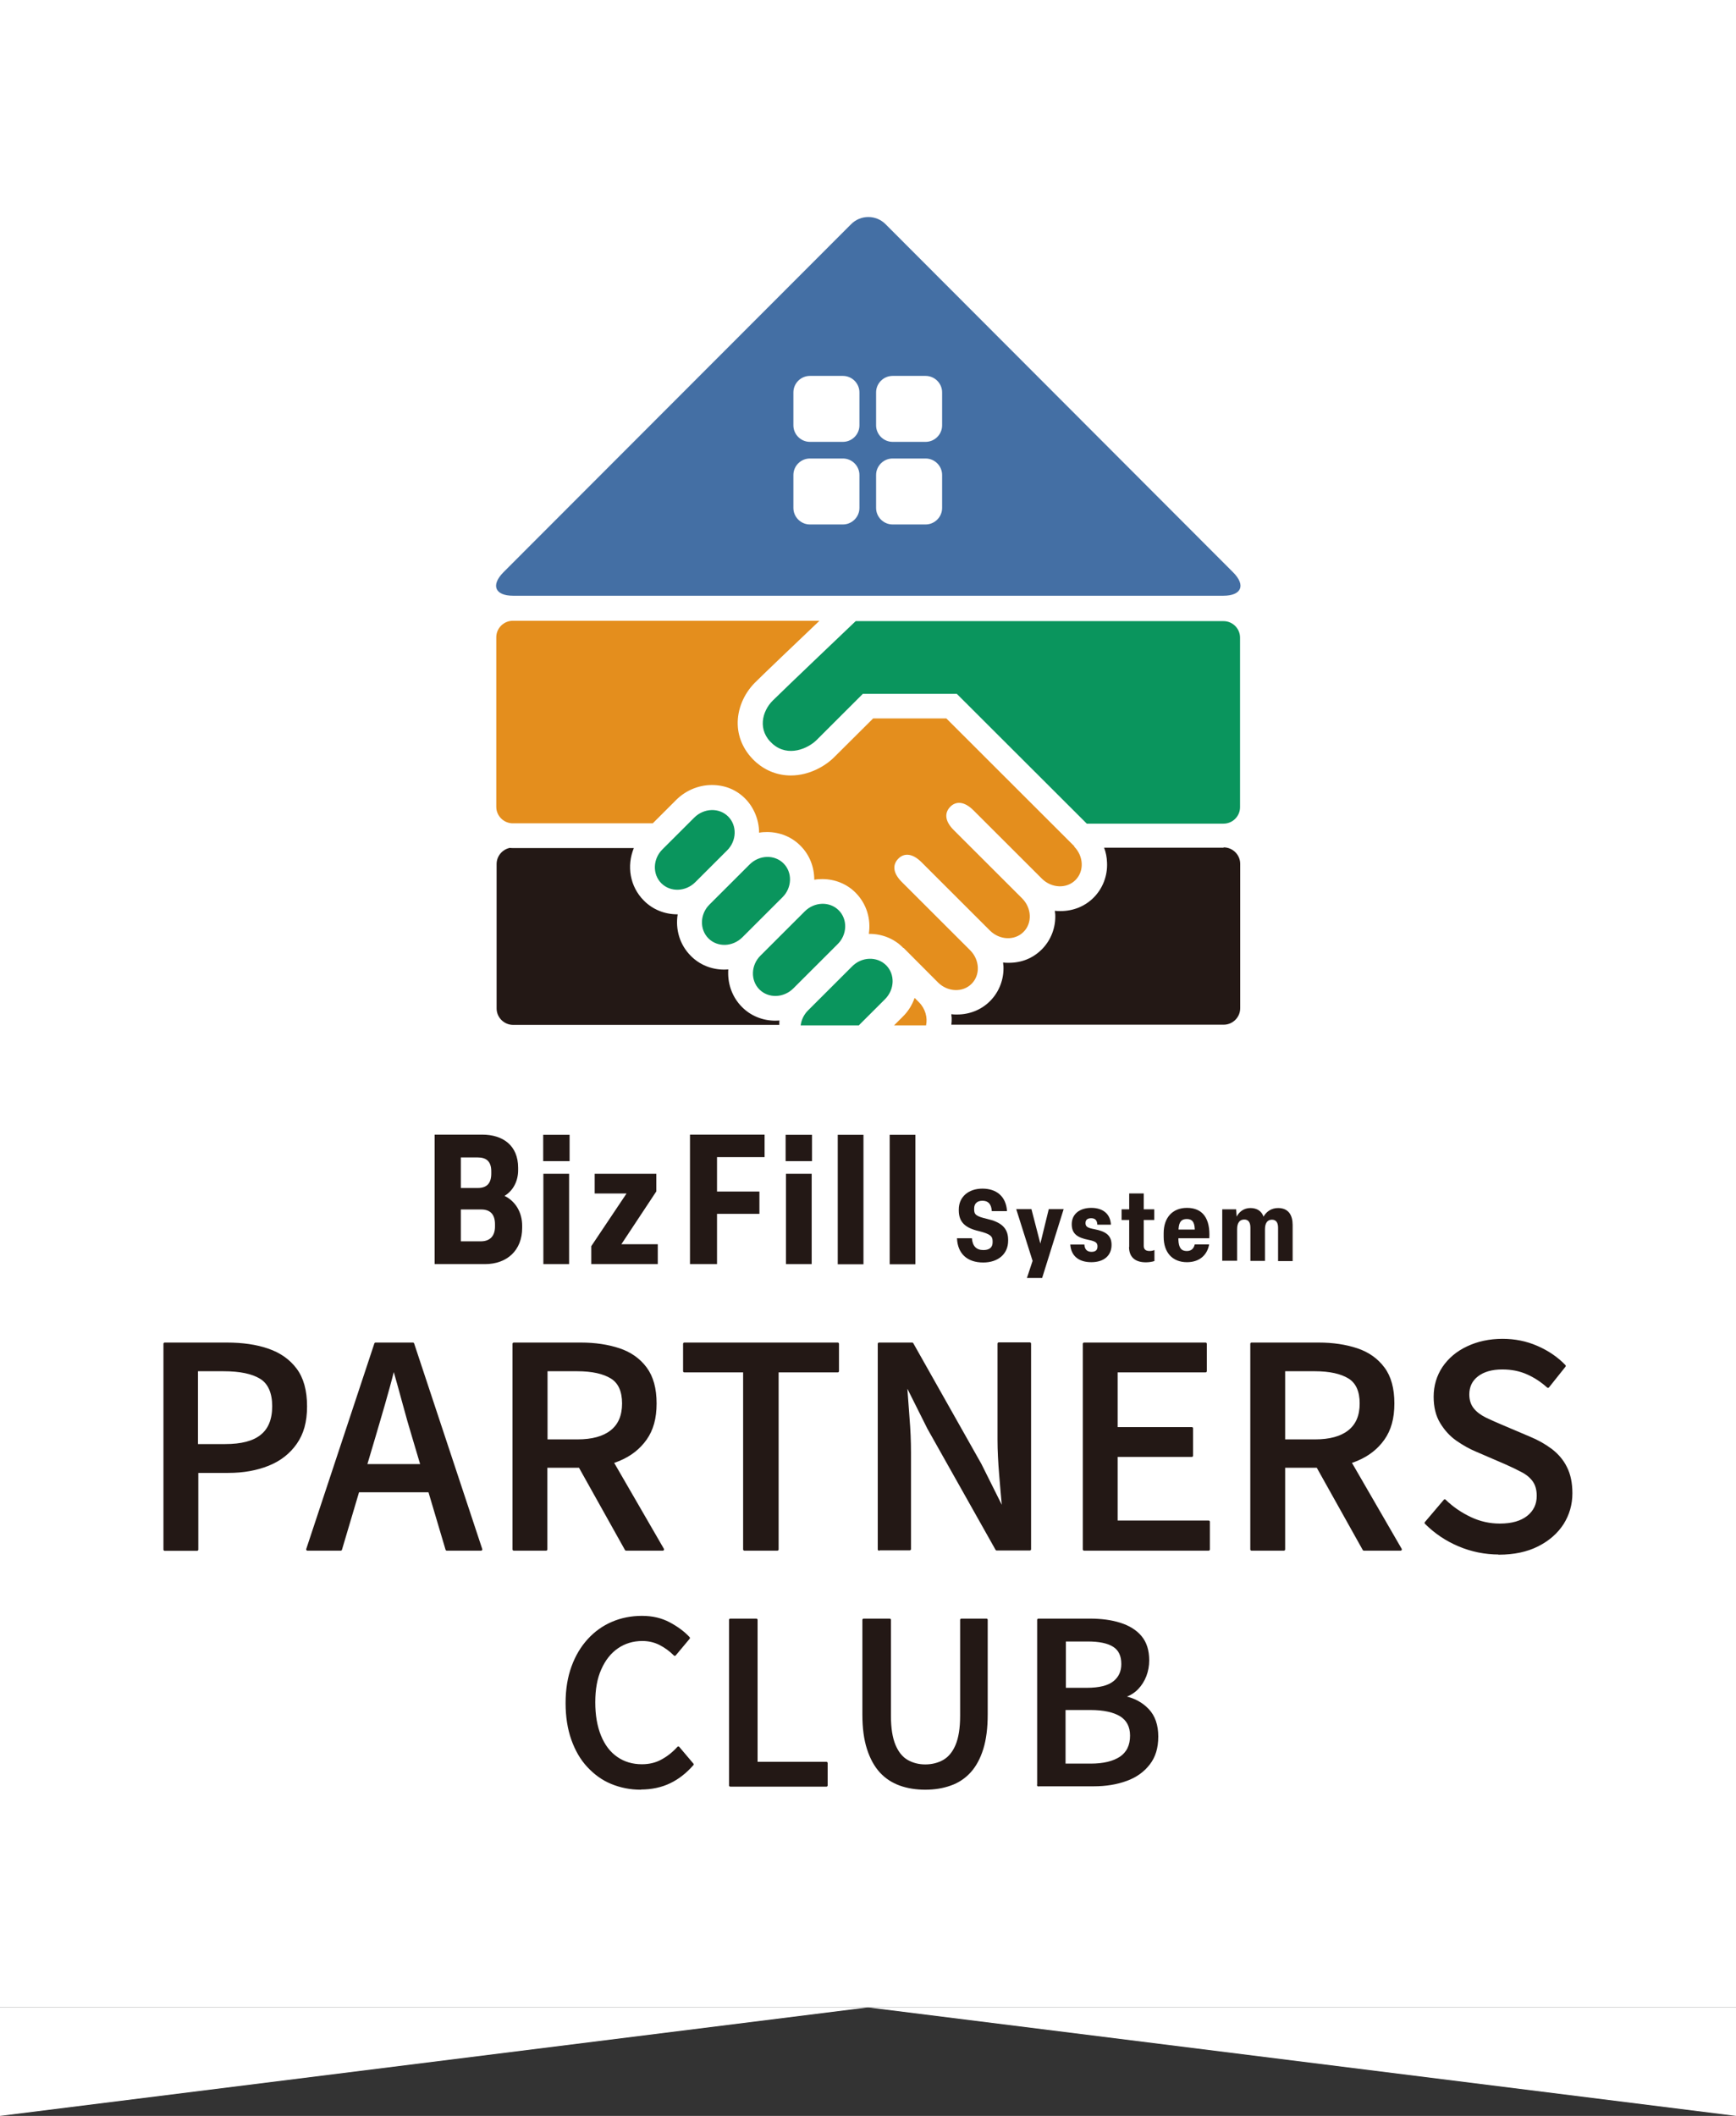
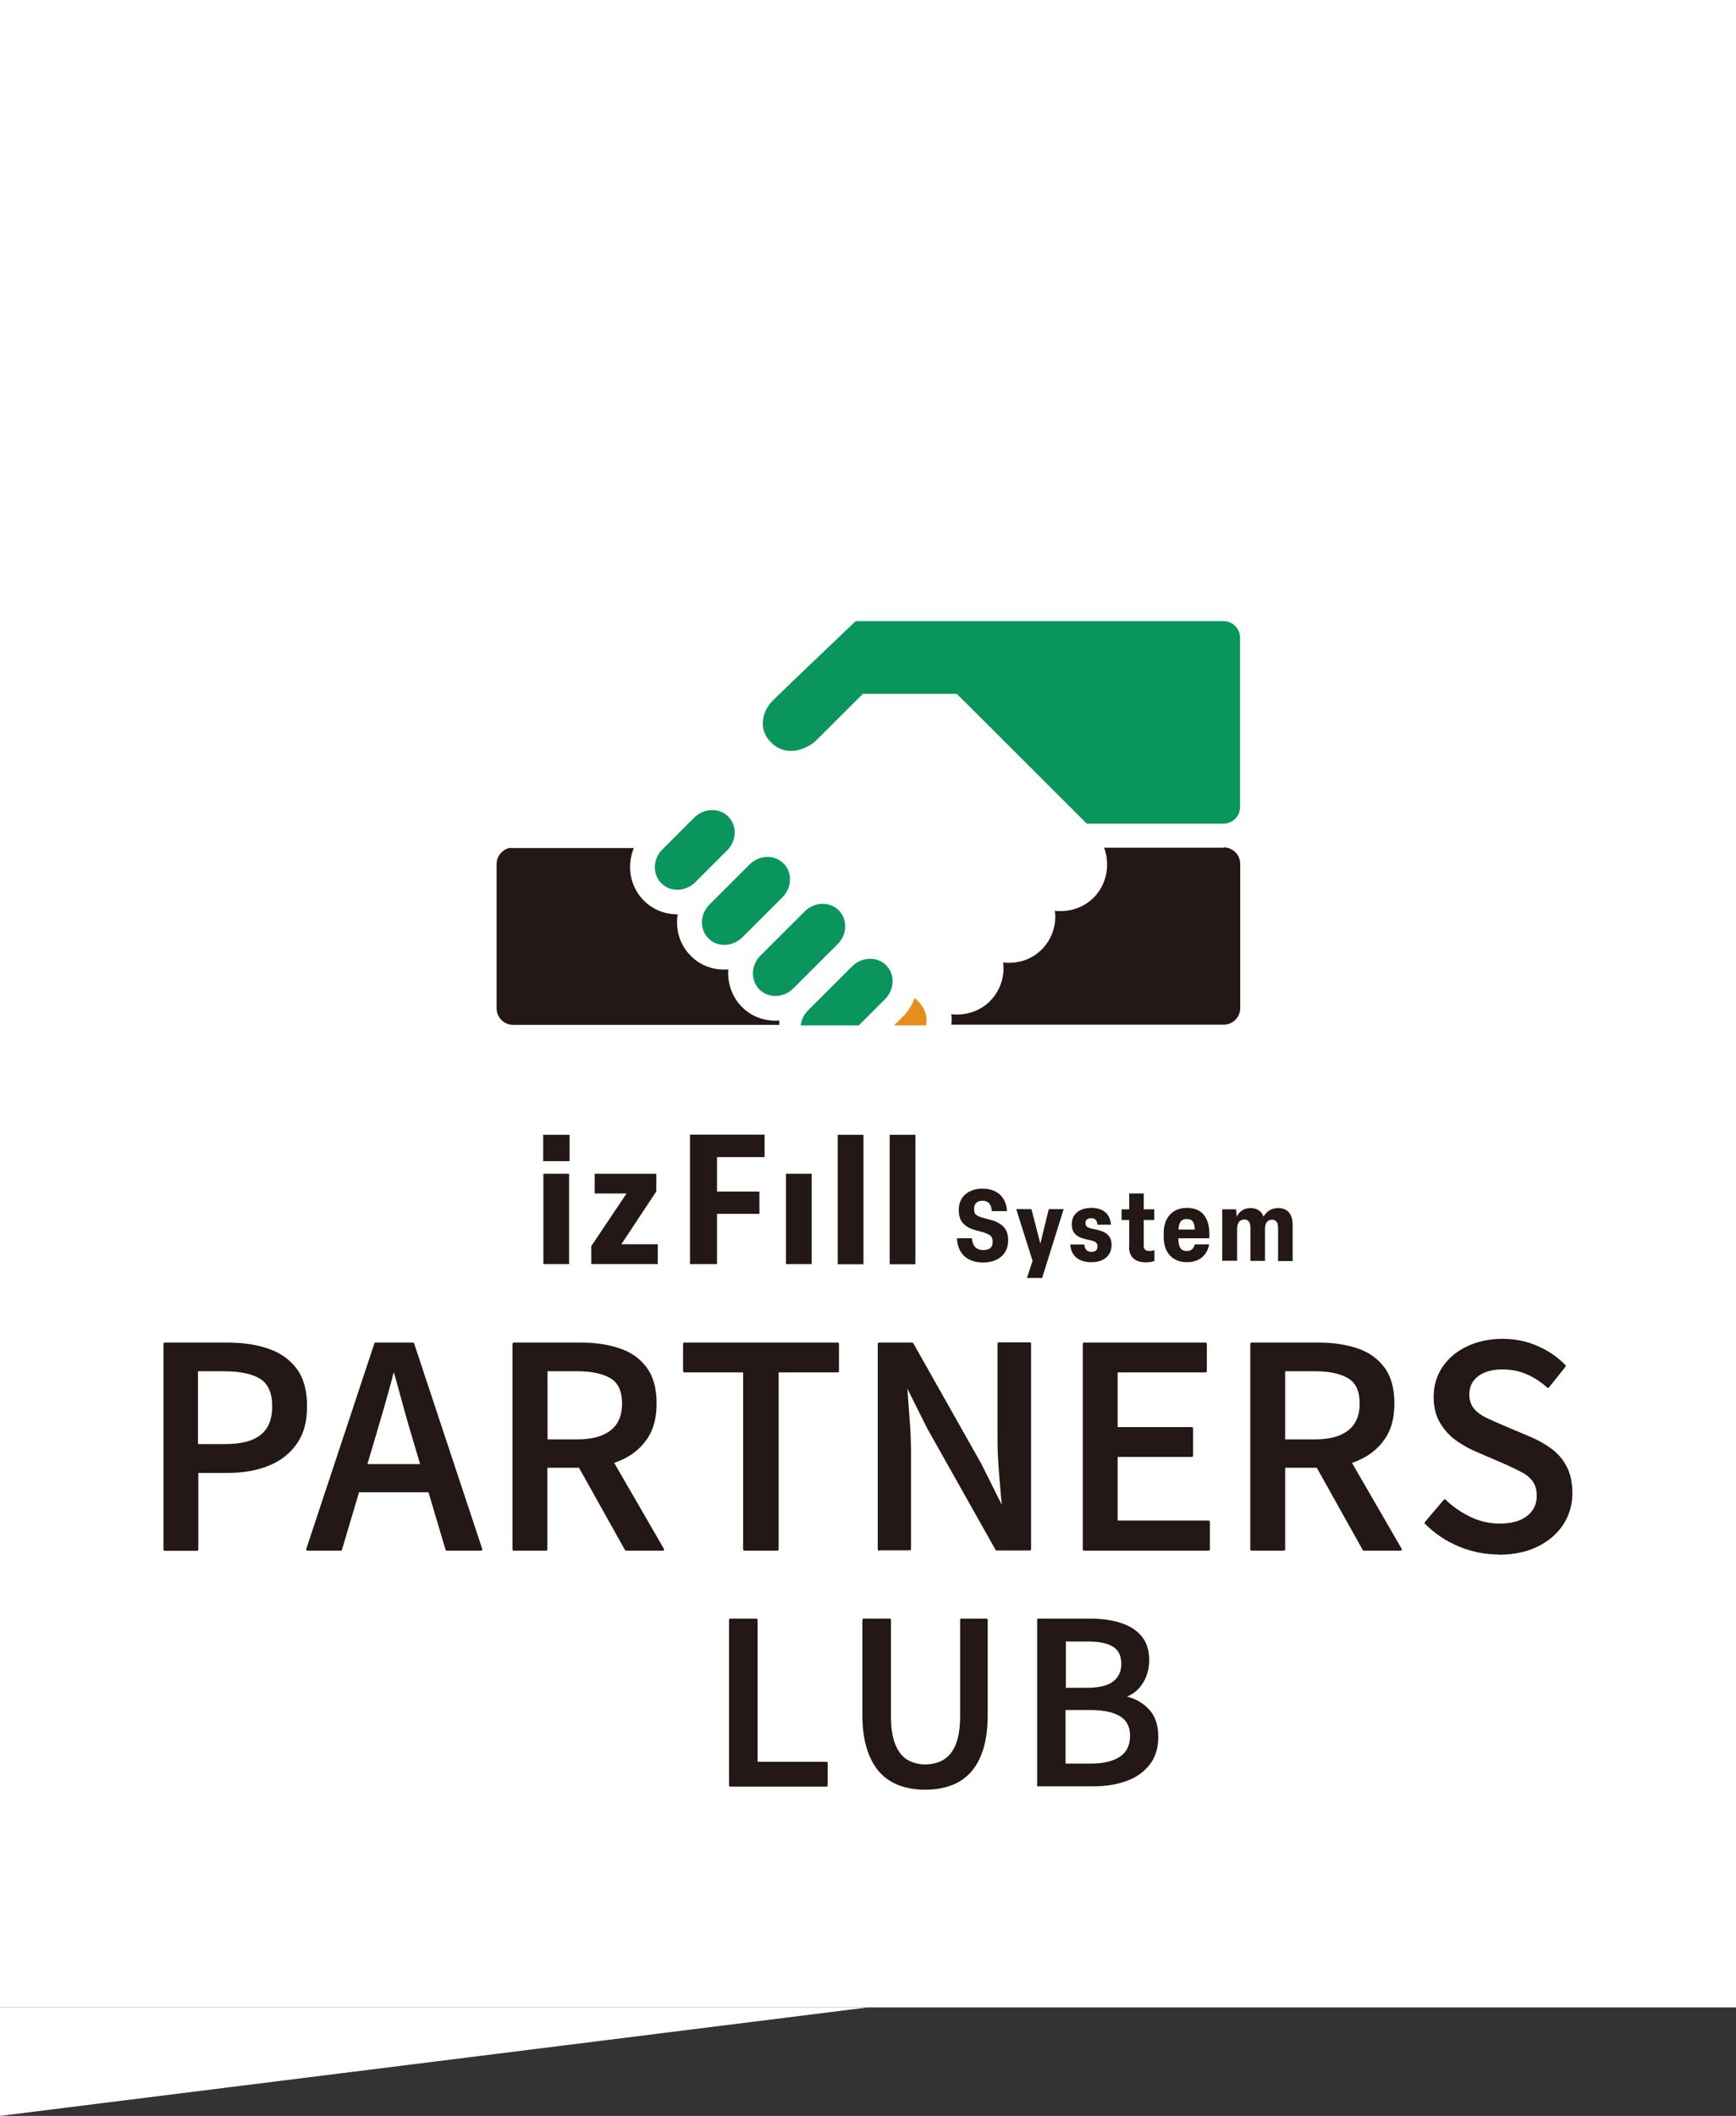
<svg xmlns="http://www.w3.org/2000/svg" width="160" height="195" viewBox="0 0 160 195" fill="none">
  <rect x="0" y="0" width="160" height="195" fill="#333333" stroke="none" />
  <rect width="160" height="185" fill="white" />
-   <path d="M0 185H160V195L80 185L0 195V185Z" fill="white" />
+   <path d="M0 185H160L80 185L0 195V185Z" fill="white" />
  <g clip-path="url(#clip0_8734_2111)">
    <path d="M79.538 63.931C79.538 63.931 76.062 67.401 75.272 68.191C74.481 68.98 72.647 69.815 71.215 68.563C69.783 67.312 70.231 65.554 71.215 64.571C72.199 63.588 78.866 57.242 78.866 57.242H112.768C113.604 57.242 114.29 57.927 114.29 58.762V74.388C114.29 75.222 113.604 75.907 112.768 75.907H100.165L88.188 63.946H79.552L79.538 63.931Z" fill="#0A955D" />
-     <path d="M113.663 52.757L81.626 20.67C80.746 19.777 79.314 19.777 78.434 20.67L46.396 52.742C45.218 53.934 45.621 54.902 47.291 54.902H112.754C114.424 54.902 114.842 53.934 113.648 52.742L113.663 52.757ZM79.21 46.813C79.21 47.647 78.523 48.333 77.688 48.333H74.645C73.81 48.333 73.124 47.647 73.124 46.813V43.774C73.124 42.94 73.81 42.255 74.645 42.255H77.688C78.523 42.255 79.21 42.94 79.21 43.774V46.813ZM79.21 39.201C79.21 40.035 78.523 40.721 77.688 40.721H74.645C73.81 40.721 73.124 40.035 73.124 39.201V36.162C73.124 35.328 73.81 34.643 74.645 34.643H77.688C78.523 34.643 79.21 35.328 79.21 36.162V39.201ZM86.831 46.813C86.831 47.647 86.145 48.333 85.31 48.333H82.267C81.432 48.333 80.746 47.647 80.746 46.813V43.774C80.746 42.94 81.432 42.255 82.267 42.255H85.31C86.145 42.255 86.831 42.94 86.831 43.774V46.813ZM86.831 39.201C86.831 40.035 86.145 40.721 85.31 40.721H82.267C81.432 40.721 80.746 40.035 80.746 39.201V36.162C80.746 35.328 81.432 34.643 82.267 34.643H85.31C86.145 34.643 86.831 35.328 86.831 36.162V39.201Z" fill="#446FA4" />
    <path d="M112.768 78.124H101.761C101.925 78.555 102.015 79.017 102.03 79.494C102.089 80.716 101.627 81.892 100.792 82.727C99.986 83.531 98.912 83.963 97.749 83.963C97.57 83.963 97.391 83.963 97.227 83.933C97.227 84.037 97.242 84.156 97.257 84.261C97.316 85.482 96.854 86.659 96.019 87.493C95.184 88.328 94.139 88.73 92.976 88.73C92.797 88.73 92.618 88.73 92.454 88.7C92.454 88.804 92.469 88.923 92.484 89.028C92.544 90.249 92.081 91.426 91.246 92.26C90.441 93.064 89.367 93.496 88.203 93.496C88.024 93.496 87.845 93.496 87.681 93.467C87.681 93.571 87.696 93.69 87.711 93.794C87.711 94.018 87.711 94.226 87.681 94.435H112.783C113.619 94.435 114.305 93.75 114.305 92.915V79.613C114.305 78.779 113.619 78.094 112.783 78.094L112.768 78.124Z" fill="#231815" />
    <path d="M71.826 94.273C71.826 94.199 71.826 94.124 71.841 94.05C71.722 94.05 71.603 94.065 71.469 94.065C70.29 94.065 69.186 93.618 68.381 92.799C67.531 91.949 67.083 90.773 67.113 89.566C67.113 89.492 67.113 89.417 67.128 89.343C67.009 89.343 66.89 89.358 66.755 89.358C65.577 89.358 64.473 88.911 63.668 88.091C62.639 87.064 62.236 85.633 62.46 84.263C62.46 84.263 62.445 84.263 62.43 84.263C61.252 84.263 60.148 83.816 59.343 82.997C58.045 81.701 57.747 79.794 58.418 78.156H47.306C47.202 78.156 47.097 78.156 46.978 78.141C46.292 78.29 45.77 78.9 45.77 79.63V92.933C45.77 93.767 46.456 94.452 47.291 94.452H71.826C71.826 94.452 71.826 94.318 71.826 94.258V94.273Z" fill="#231815" />
    <path d="M67.113 75.249C67.949 76.084 67.904 77.499 67.009 78.378L64.086 81.297C63.191 82.191 61.789 82.236 60.953 81.401C60.118 80.567 60.163 79.152 61.058 78.273L63.981 75.354C64.876 74.46 66.278 74.415 67.113 75.249Z" fill="#0A955D" />
    <path d="M72.214 79.57C73.05 80.404 73.005 81.819 72.11 82.698L68.426 86.377C67.531 87.271 66.129 87.316 65.294 86.482C64.459 85.647 64.503 84.232 65.398 83.353L69.082 79.674C69.977 78.78 71.379 78.736 72.214 79.57Z" fill="#0A955D" />
    <path d="M77.3 83.89C78.136 84.724 78.091 86.139 77.196 87.018L73.124 91.085C72.229 91.979 70.827 92.023 69.992 91.189C69.157 90.355 69.201 88.94 70.096 88.061L74.168 83.994C75.063 83.1 76.465 83.056 77.3 83.89Z" fill="#0A955D" />
-     <path d="M99.046 78.021L93.14 72.122C92.245 71.228 91.306 70.29 91.022 70.007C90.754 69.739 90.008 68.994 89.367 68.353L87.219 66.208H80.477L76.883 69.783C76.077 70.588 74.601 71.467 72.885 71.467C71.707 71.467 70.603 71.049 69.694 70.26C68.65 69.337 68.038 68.115 67.993 66.789C67.949 65.389 68.53 63.974 69.574 62.916C70.246 62.246 73.467 59.162 75.525 57.211H47.261C46.426 57.211 45.74 57.896 45.74 58.73V74.356C45.74 75.191 46.426 75.876 47.261 75.876H60.163L62.326 73.716C63.191 72.852 64.384 72.346 65.607 72.346C66.83 72.346 67.889 72.792 68.694 73.612C69.5 74.431 69.962 75.593 69.962 76.74C70.201 76.695 70.454 76.68 70.693 76.68C71.871 76.68 72.975 77.127 73.78 77.947C74.63 78.796 75.048 79.928 75.048 81.075C75.287 81.03 75.54 81.015 75.779 81.015C76.957 81.015 78.061 81.462 78.866 82.281C79.881 83.309 80.283 84.709 80.075 86.065C80.09 86.065 80.119 86.065 80.134 86.065C81.312 86.065 82.416 86.512 83.222 87.331C83.222 87.331 83.237 87.361 83.251 87.361H83.281L86.443 90.534C87.338 91.428 88.725 91.487 89.546 90.668C90.366 89.849 90.306 88.463 89.411 87.57L83.117 81.283C82.222 80.389 82.297 79.645 82.789 79.138C83.281 78.632 84.042 78.572 84.937 79.466L91.231 85.752C92.126 86.646 93.513 86.706 94.333 85.886C95.154 85.067 95.094 83.682 94.199 82.788L87.905 76.502C87.01 75.608 87.085 74.863 87.577 74.356C88.069 73.85 88.83 73.79 89.725 74.684L96.019 80.97C96.914 81.864 98.301 81.924 99.121 81.105C99.942 80.285 99.882 78.9 98.987 78.006L99.046 78.021Z" fill="#E48E1D" />
    <path d="M85.354 94.482C85.504 93.767 85.28 92.948 84.698 92.367L84.296 91.965C84.072 92.605 83.714 93.201 83.192 93.708L82.401 94.497H85.354V94.482Z" fill="#E48E1D" />
    <path d="M79.165 94.483L81.566 92.085C82.461 91.191 82.506 89.791 81.671 88.956C80.835 88.122 79.418 88.167 78.538 89.061L74.466 93.127C74.079 93.515 73.855 94.006 73.795 94.498H79.18L79.165 94.483Z" fill="#0A955D" />
    <path d="M88.174 114.116H89.576C89.635 114.861 90.008 115.204 90.634 115.204C91.186 115.204 91.485 114.965 91.485 114.489V114.399C91.485 113.937 91.291 113.729 90.232 113.461C88.934 113.163 88.367 112.612 88.367 111.539V111.465C88.367 110.303 89.262 109.543 90.545 109.543C91.828 109.543 92.723 110.243 92.812 111.614H91.41C91.365 110.943 91.067 110.66 90.545 110.66C90.053 110.66 89.784 110.928 89.784 111.375V111.465C89.784 111.911 89.933 112.09 90.963 112.329C92.201 112.612 92.916 113.118 92.916 114.265V114.34C92.916 115.591 91.962 116.351 90.62 116.351C89.143 116.351 88.263 115.531 88.203 114.131L88.174 114.116Z" fill="#231815" />
    <path d="M94.647 117.779L95.169 116.2L93.662 111.434H95.064L95.885 114.606L96.66 111.434H98.032L96.049 117.779H94.647Z" fill="#231815" />
    <path d="M98.659 114.698H99.942C99.971 115.175 100.225 115.368 100.598 115.368C100.971 115.368 101.15 115.204 101.15 114.877C101.15 114.549 101.015 114.4 100.329 114.266C99.285 114.057 98.778 113.7 98.778 112.821C98.778 111.882 99.509 111.316 100.583 111.316C101.657 111.316 102.343 111.882 102.388 112.866H101.135C101.12 112.434 100.911 112.27 100.568 112.27C100.225 112.27 100.046 112.419 100.046 112.717C100.046 113.044 100.225 113.164 100.881 113.283C101.955 113.491 102.447 113.879 102.447 114.728C102.447 115.696 101.761 116.322 100.583 116.322C99.405 116.322 98.704 115.726 98.644 114.683L98.659 114.698Z" fill="#231815" />
    <path d="M104.073 114.919V112.431H103.372V111.448H104.073V109.988H105.415V111.448H106.385V112.431H105.415V114.815C105.415 115.142 105.594 115.291 105.952 115.291C106.146 115.291 106.295 115.247 106.4 115.202V116.215C106.191 116.289 105.878 116.334 105.609 116.334C104.55 116.334 104.058 115.783 104.058 114.919H104.073Z" fill="#231815" />
    <path d="M107.25 113.998V113.655C107.25 112.225 108.055 111.316 109.398 111.316C110.844 111.316 111.56 112.285 111.456 114.117H108.607V114.251C108.637 114.981 108.861 115.294 109.383 115.294C109.845 115.294 110.039 115.011 110.114 114.683H111.441C111.277 115.621 110.591 116.322 109.398 116.322C108.055 116.322 107.25 115.428 107.25 113.983V113.998ZM108.622 113.313H110.114V113.253C110.084 112.627 109.89 112.344 109.383 112.344C108.876 112.344 108.667 112.612 108.622 113.253V113.313Z" fill="#231815" />
    <path d="M112.649 116.218V111.451H113.932L113.977 112.122C114.185 111.719 114.603 111.332 115.244 111.332C115.856 111.332 116.274 111.615 116.453 112.122C116.721 111.66 117.168 111.332 117.795 111.332C118.779 111.332 119.137 112.017 119.137 112.896V116.218H117.795V113.149C117.795 112.658 117.601 112.405 117.228 112.405C116.825 112.405 116.587 112.702 116.587 113.283V116.203H115.244V113.134C115.244 112.658 115.065 112.39 114.678 112.39C114.275 112.39 114.021 112.673 114.021 113.269V116.188H112.664L112.649 116.218Z" fill="#231815" />
-     <path d="M40.057 116.498V104.566H44.442C46.352 104.566 47.754 105.564 47.754 107.62V107.844C47.754 108.842 47.306 109.721 46.501 110.212C47.545 110.719 48.126 111.776 48.126 112.953V113.162C48.126 115.217 46.739 116.498 44.711 116.498H40.057ZM42.474 109.482H44.04C44.845 109.482 45.278 109.08 45.278 108.156V107.948C45.278 107.039 44.83 106.667 44.025 106.667H42.474V109.467V109.482ZM42.474 114.398H44.323C45.143 114.398 45.621 113.921 45.621 113.042V112.819C45.621 111.925 45.188 111.463 44.353 111.463H42.474V114.398Z" fill="#231815" />
    <path d="M52.452 108.172V116.499H50.08V108.172H52.452Z" fill="#231815" />
    <path d="M54.495 116.499V114.845L57.747 109.989H54.809V108.172H60.491V109.796L57.269 114.667H60.625V116.499H54.51H54.495Z" fill="#231815" />
    <path d="M63.593 116.498V104.566H70.469V106.637H66.084V109.81H69.992V111.866H66.084V116.498H63.593Z" fill="#231815" />
    <path d="M74.809 108.172V116.499H72.438V108.172H74.809Z" fill="#231815" />
    <path d="M79.582 104.582V116.514H77.211V104.582H79.582Z" fill="#231815" />
    <path d="M84.37 104.582V116.514H81.999V104.582H84.37Z" fill="#231815" />
    <path d="M52.497 104.582H50.065V107.01H52.497V104.582Z" fill="#231815" />
-     <path d="M74.839 104.582H72.408V107.01H74.839V104.582Z" fill="#231815" />
    <path d="M15.179 142.792V123.844H20.921C22.338 123.844 23.606 124.023 24.68 124.395C25.769 124.767 26.619 125.363 27.245 126.197C27.872 127.032 28.185 128.164 28.185 129.609C28.185 131.054 27.872 132.111 27.26 132.99C26.649 133.869 25.799 134.539 24.725 134.971C23.651 135.403 22.428 135.627 21.026 135.627H18.162V142.807H15.179V142.792ZM18.162 133.199H20.757C22.249 133.199 23.367 132.916 24.098 132.32C24.829 131.739 25.202 130.83 25.202 129.594C25.202 128.357 24.814 127.449 24.038 126.972C23.263 126.495 22.129 126.257 20.608 126.257H18.132V133.199H18.162Z" fill="#231815" stroke="#231815" stroke-width="0.23" stroke-linecap="round" stroke-linejoin="round" />
    <path d="M28.334 142.792L34.613 123.844H38.059L44.338 142.792H41.176L38.118 132.498C37.805 131.471 37.507 130.428 37.224 129.37C36.94 128.313 36.642 127.255 36.343 126.197H36.239C35.971 127.27 35.672 128.342 35.374 129.385C35.076 130.428 34.763 131.471 34.464 132.498L31.407 142.792H28.349H28.334ZM31.884 137.414V135.046H40.743V137.414H31.884Z" fill="#231815" stroke="#231815" stroke-width="0.23" stroke-linecap="round" stroke-linejoin="round" />
    <path d="M47.351 142.792V123.844H53.556C54.853 123.844 56.031 124.023 57.061 124.365C58.09 124.708 58.91 125.289 59.507 126.093C60.103 126.897 60.401 127.97 60.401 129.34C60.401 130.711 60.103 131.754 59.507 132.603C58.91 133.452 58.09 134.092 57.061 134.524C56.031 134.956 54.868 135.15 53.556 135.15H50.334V142.792H47.351ZM50.349 132.767H53.212C54.585 132.767 55.629 132.484 56.359 131.903C57.09 131.322 57.448 130.473 57.448 129.34C57.448 128.208 57.09 127.389 56.359 126.942C55.629 126.495 54.585 126.257 53.212 126.257H50.349V132.767ZM57.702 142.792L52.989 134.36L55.211 132.633L61.088 142.792H57.717H57.702Z" fill="#231815" stroke="#231815" stroke-width="0.23" stroke-linecap="round" stroke-linejoin="round" />
    <path d="M68.605 142.792V126.361H63.071V123.844H77.211V126.361H71.647V142.792H68.605Z" fill="#231815" stroke="#231815" stroke-width="0.23" stroke-linecap="round" stroke-linejoin="round" />
    <path d="M81.014 142.791V123.843H84.072L90.351 134.971L92.335 138.948H92.469C92.379 137.994 92.29 136.967 92.201 135.864C92.111 134.762 92.051 133.704 92.051 132.676V123.828H94.915V142.776H91.857L85.578 131.619L83.594 127.656H83.49C83.565 128.64 83.639 129.653 83.714 130.71C83.803 131.768 83.848 132.825 83.848 133.868V142.761H81.014V142.791Z" fill="#231815" stroke="#231815" stroke-width="0.23" stroke-linecap="round" stroke-linejoin="round" />
    <path d="M99.912 142.792V123.844H111.113V126.361H102.895V131.634H109.845V134.152H102.895V140.245H111.396V142.792H99.912Z" fill="#231815" stroke="#231815" stroke-width="0.23" stroke-linecap="round" stroke-linejoin="round" />
    <path d="M115.349 142.792V123.844H121.553C122.851 123.844 124.029 124.023 125.058 124.365C126.088 124.708 126.908 125.289 127.505 126.093C128.101 126.883 128.399 127.97 128.399 129.34C128.399 130.711 128.101 131.754 127.505 132.603C126.908 133.452 126.088 134.092 125.058 134.524C124.029 134.956 122.866 135.15 121.553 135.15H118.332V142.792H115.349ZM118.332 132.767H121.195C122.568 132.767 123.612 132.484 124.343 131.903C125.073 131.322 125.431 130.473 125.431 129.34C125.431 128.208 125.073 127.389 124.343 126.942C123.612 126.495 122.568 126.257 121.195 126.257H118.332V132.767ZM125.7 142.792L120.987 134.36L123.209 132.633L129.086 142.792H125.715H125.7Z" fill="#231815" stroke="#231815" stroke-width="0.23" stroke-linecap="round" stroke-linejoin="round" />
    <path d="M138.169 143.148C136.871 143.148 135.633 142.895 134.47 142.403C133.307 141.912 132.292 141.227 131.412 140.348L133.157 138.292C133.844 138.962 134.634 139.499 135.514 139.916C136.394 140.333 137.304 140.526 138.229 140.526C139.362 140.526 140.227 140.273 140.839 139.782C141.45 139.29 141.749 138.649 141.749 137.86C141.749 137.279 141.614 136.817 141.361 136.46C141.107 136.102 140.749 135.804 140.287 135.566C139.839 135.328 139.317 135.074 138.736 134.821L136.111 133.689C135.499 133.436 134.888 133.093 134.291 132.676C133.694 132.259 133.217 131.723 132.829 131.082C132.441 130.442 132.248 129.652 132.248 128.729C132.248 127.731 132.516 126.837 133.038 126.047C133.575 125.258 134.306 124.632 135.26 124.185C136.2 123.738 137.274 123.5 138.482 123.5C139.601 123.5 140.66 123.709 141.644 124.141C142.643 124.573 143.494 125.153 144.195 125.883L142.673 127.79C142.077 127.254 141.435 126.837 140.749 126.539C140.063 126.241 139.317 126.092 138.467 126.092C137.483 126.092 136.722 126.315 136.155 126.747C135.589 127.179 135.305 127.775 135.305 128.505C135.305 129.056 135.454 129.503 135.738 129.861C136.021 130.218 136.409 130.501 136.886 130.74C137.363 130.963 137.841 131.186 138.348 131.395L140.943 132.497C141.704 132.81 142.36 133.183 142.957 133.629C143.538 134.076 144.001 134.613 144.314 135.253C144.642 135.894 144.806 136.683 144.806 137.622C144.806 138.635 144.538 139.558 144.016 140.392C143.479 141.227 142.718 141.897 141.719 142.403C140.719 142.91 139.526 143.163 138.139 143.163L138.169 143.148Z" fill="#231815" stroke="#231815" stroke-width="0.23" stroke-linecap="round" stroke-linejoin="round" />
-     <path d="M59.044 164.821C58.09 164.821 57.21 164.643 56.374 164.3C55.539 163.957 54.838 163.436 54.212 162.766C53.585 162.095 53.108 161.261 52.765 160.293C52.422 159.325 52.243 158.207 52.243 156.956C52.243 155.705 52.422 154.602 52.78 153.619C53.138 152.636 53.63 151.817 54.257 151.132C54.883 150.446 55.614 149.925 56.449 149.568C57.284 149.21 58.194 149.031 59.163 149.031C60.133 149.031 60.938 149.225 61.669 149.612C62.4 150 62.997 150.446 63.474 150.953L62.191 152.487C61.789 152.085 61.341 151.757 60.849 151.504C60.357 151.251 59.805 151.117 59.208 151.117C58.328 151.117 57.553 151.355 56.882 151.817C56.21 152.279 55.688 152.949 55.315 153.798C54.928 154.647 54.749 155.675 54.749 156.882C54.749 158.088 54.928 159.116 55.286 159.995C55.644 160.874 56.151 161.544 56.822 162.006C57.478 162.468 58.269 162.706 59.163 162.706C59.85 162.706 60.476 162.557 61.013 162.259C61.565 161.961 62.057 161.574 62.519 161.067L63.817 162.602C63.191 163.317 62.49 163.868 61.714 164.24C60.938 164.613 60.044 164.806 59.059 164.806L59.044 164.821Z" fill="#231815" stroke="#231815" stroke-width="0.23" stroke-linecap="round" stroke-linejoin="round" />
    <path d="M67.307 164.524V149.285H69.709V162.483H76.167V164.539H67.307V164.524Z" fill="#231815" stroke="#231815" stroke-width="0.23" stroke-linecap="round" stroke-linejoin="round" />
    <path d="M85.28 164.822C84.445 164.822 83.669 164.703 82.968 164.45C82.267 164.196 81.67 163.809 81.178 163.273C80.686 162.736 80.298 162.036 80.015 161.157C79.731 160.279 79.597 159.236 79.597 157.999V149.285H81.999V158.134C81.999 159.281 82.148 160.189 82.431 160.86C82.714 161.53 83.102 162.007 83.594 162.29C84.087 162.573 84.653 162.722 85.28 162.722C85.906 162.722 86.503 162.573 86.995 162.29C87.487 162.007 87.89 161.53 88.173 160.86C88.457 160.189 88.606 159.281 88.606 158.134V149.285H90.918V157.999C90.918 159.236 90.784 160.293 90.515 161.157C90.246 162.021 89.859 162.736 89.367 163.273C88.874 163.809 88.278 164.211 87.577 164.45C86.876 164.703 86.115 164.822 85.265 164.822H85.28Z" fill="#231815" stroke="#231815" stroke-width="0.23" stroke-linecap="round" stroke-linejoin="round" />
    <path d="M95.706 164.524V149.285H100.448C101.493 149.285 102.402 149.404 103.208 149.658C104.013 149.911 104.655 150.298 105.117 150.849C105.579 151.4 105.803 152.115 105.803 153.024C105.803 153.516 105.713 153.992 105.549 154.424C105.385 154.856 105.132 155.259 104.819 155.586C104.505 155.914 104.103 156.167 103.64 156.316V156.42C104.505 156.599 105.221 156.987 105.788 157.582C106.355 158.178 106.638 158.998 106.638 160.04C106.638 161.083 106.385 161.887 105.878 162.543C105.37 163.198 104.684 163.705 103.804 164.018C102.924 164.345 101.925 164.509 100.792 164.509H95.691L95.706 164.524ZM98.107 155.661H100.165C101.328 155.661 102.164 155.452 102.686 155.035C103.208 154.618 103.461 154.067 103.461 153.352C103.461 152.562 103.193 152.011 102.656 151.669C102.119 151.326 101.314 151.162 100.24 151.162H98.122V155.646L98.107 155.661ZM98.107 162.647H100.523C101.716 162.647 102.626 162.424 103.282 161.992C103.939 161.545 104.267 160.874 104.267 159.951C104.267 159.102 103.939 158.476 103.297 158.074C102.656 157.687 101.731 157.478 100.508 157.478H98.092V162.647H98.107Z" fill="#231815" stroke="#231815" stroke-width="0.23" stroke-linecap="round" stroke-linejoin="round" />
  </g>
  <defs>
    <clipPath id="clip0_8734_2111">
      <rect width="130" height="145" fill="white" transform="translate(15 20)" />
    </clipPath>
  </defs>
</svg>